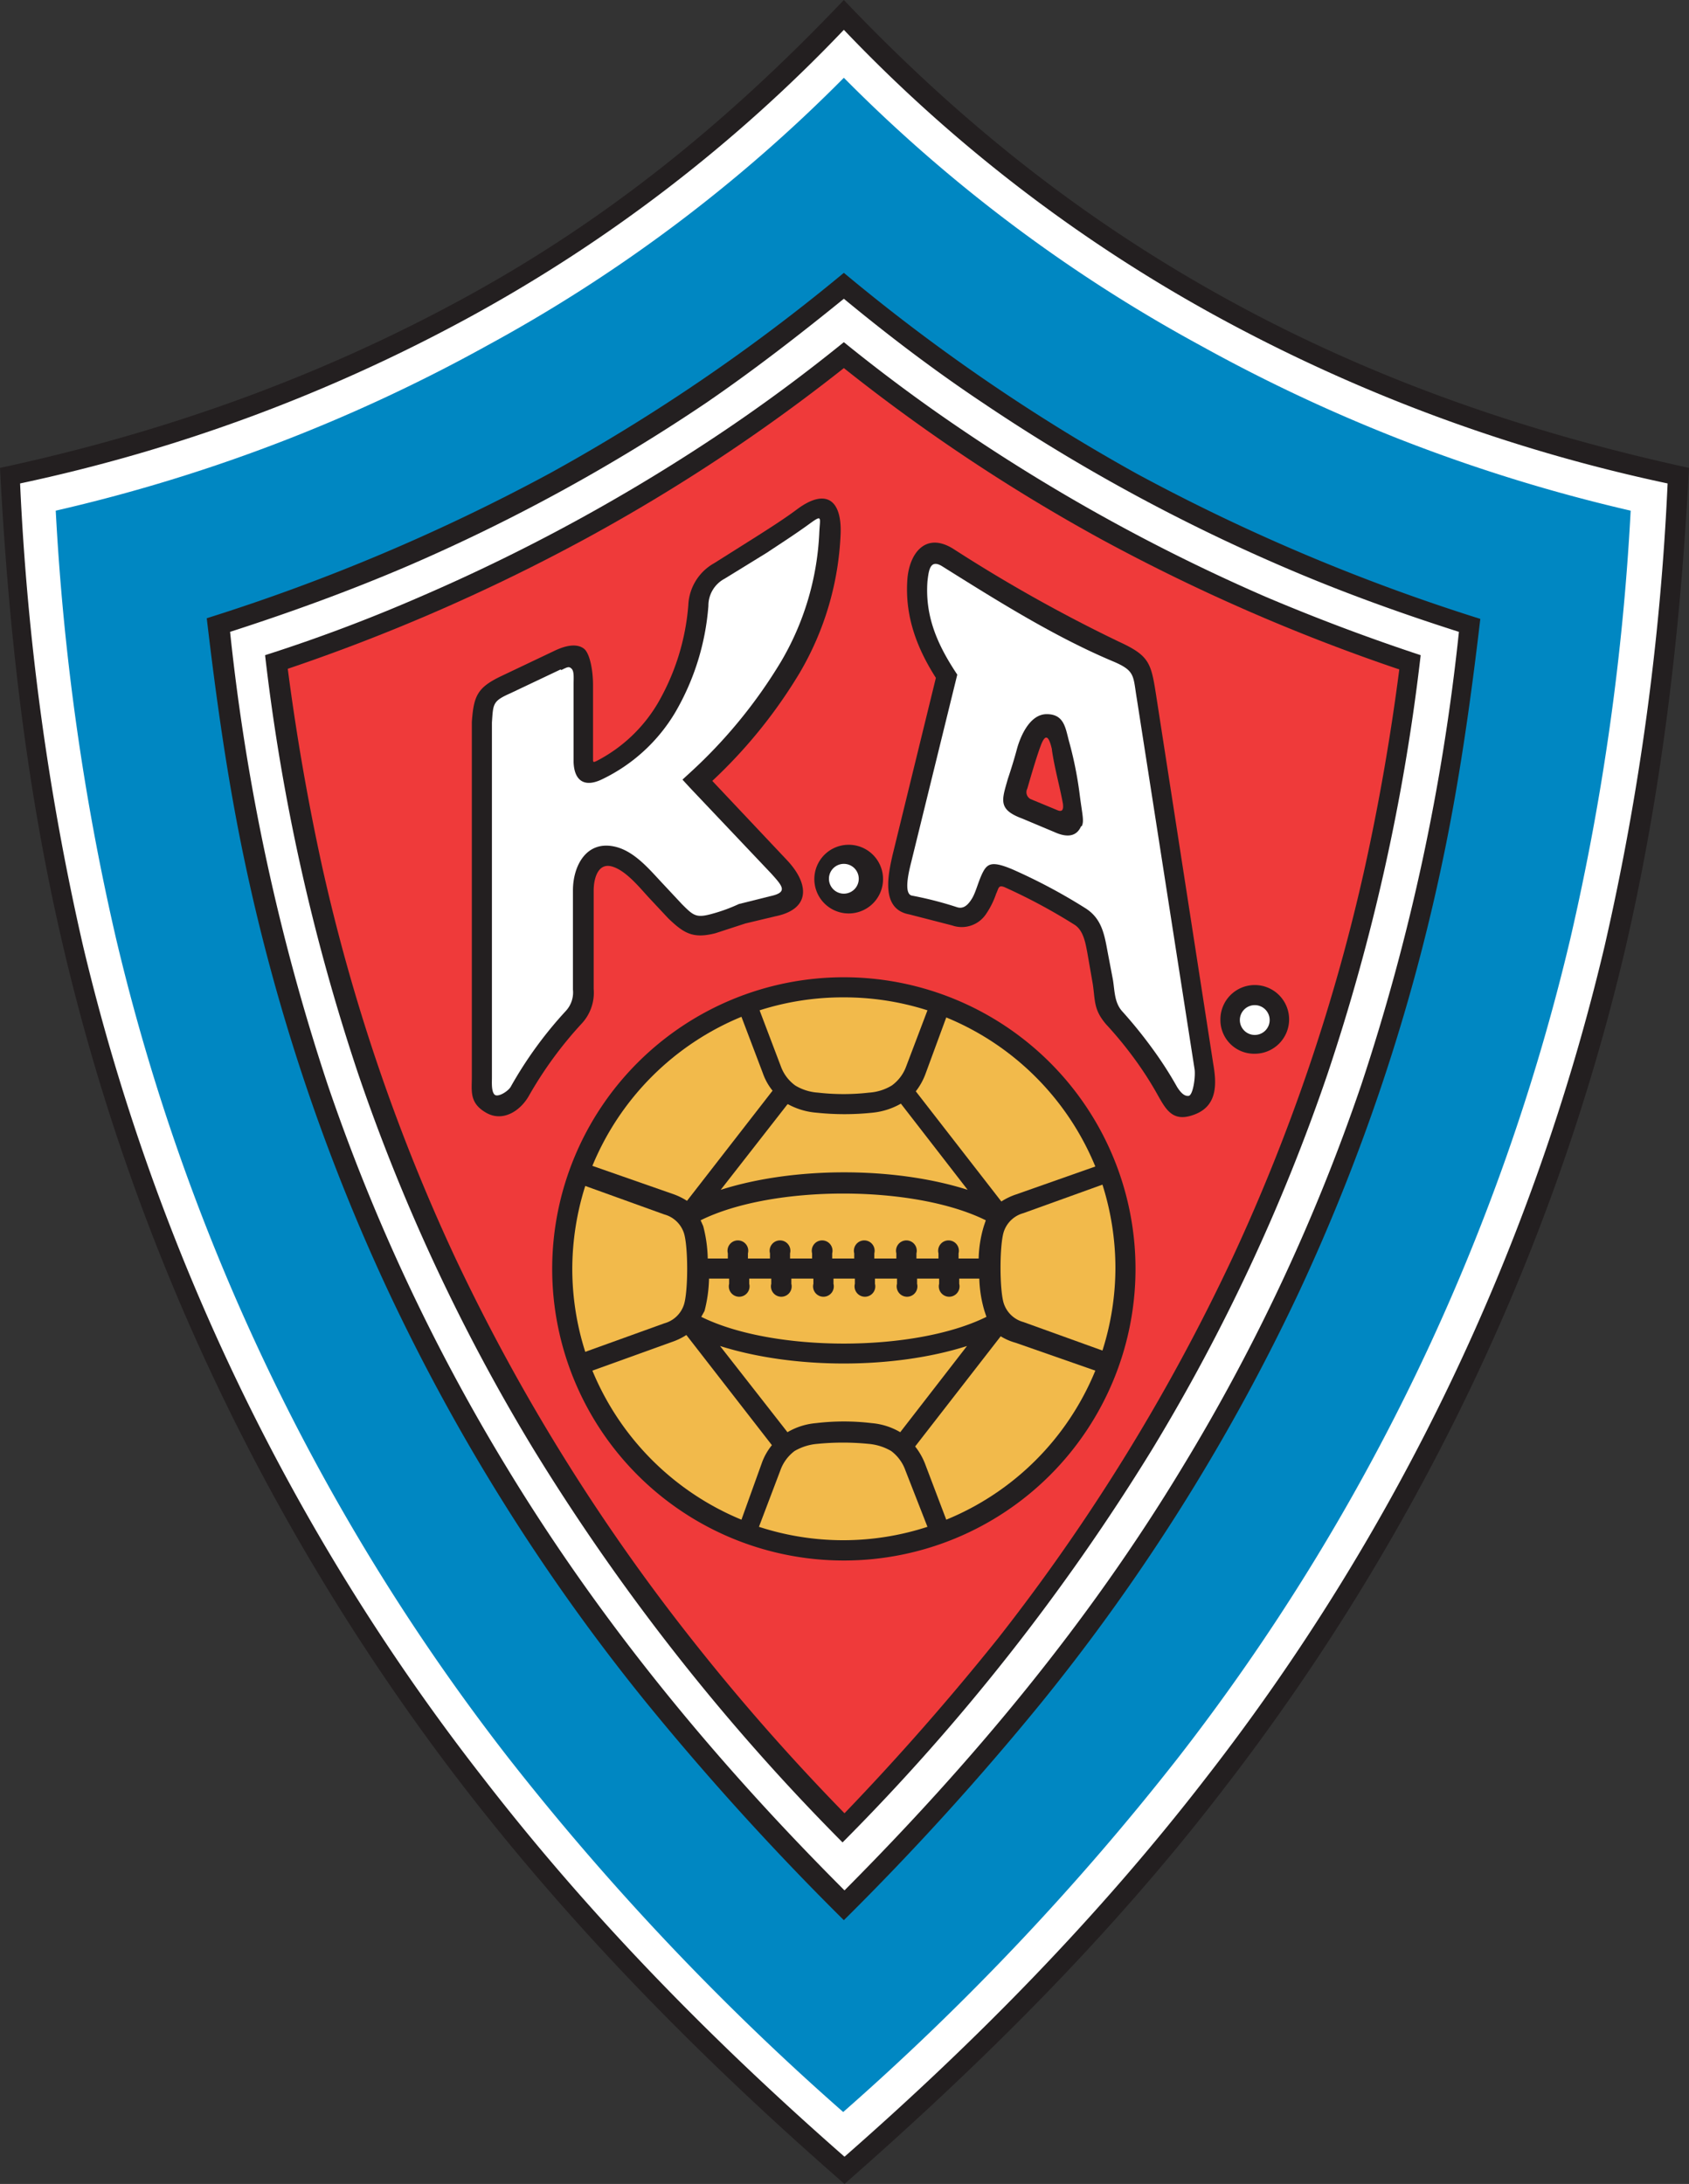
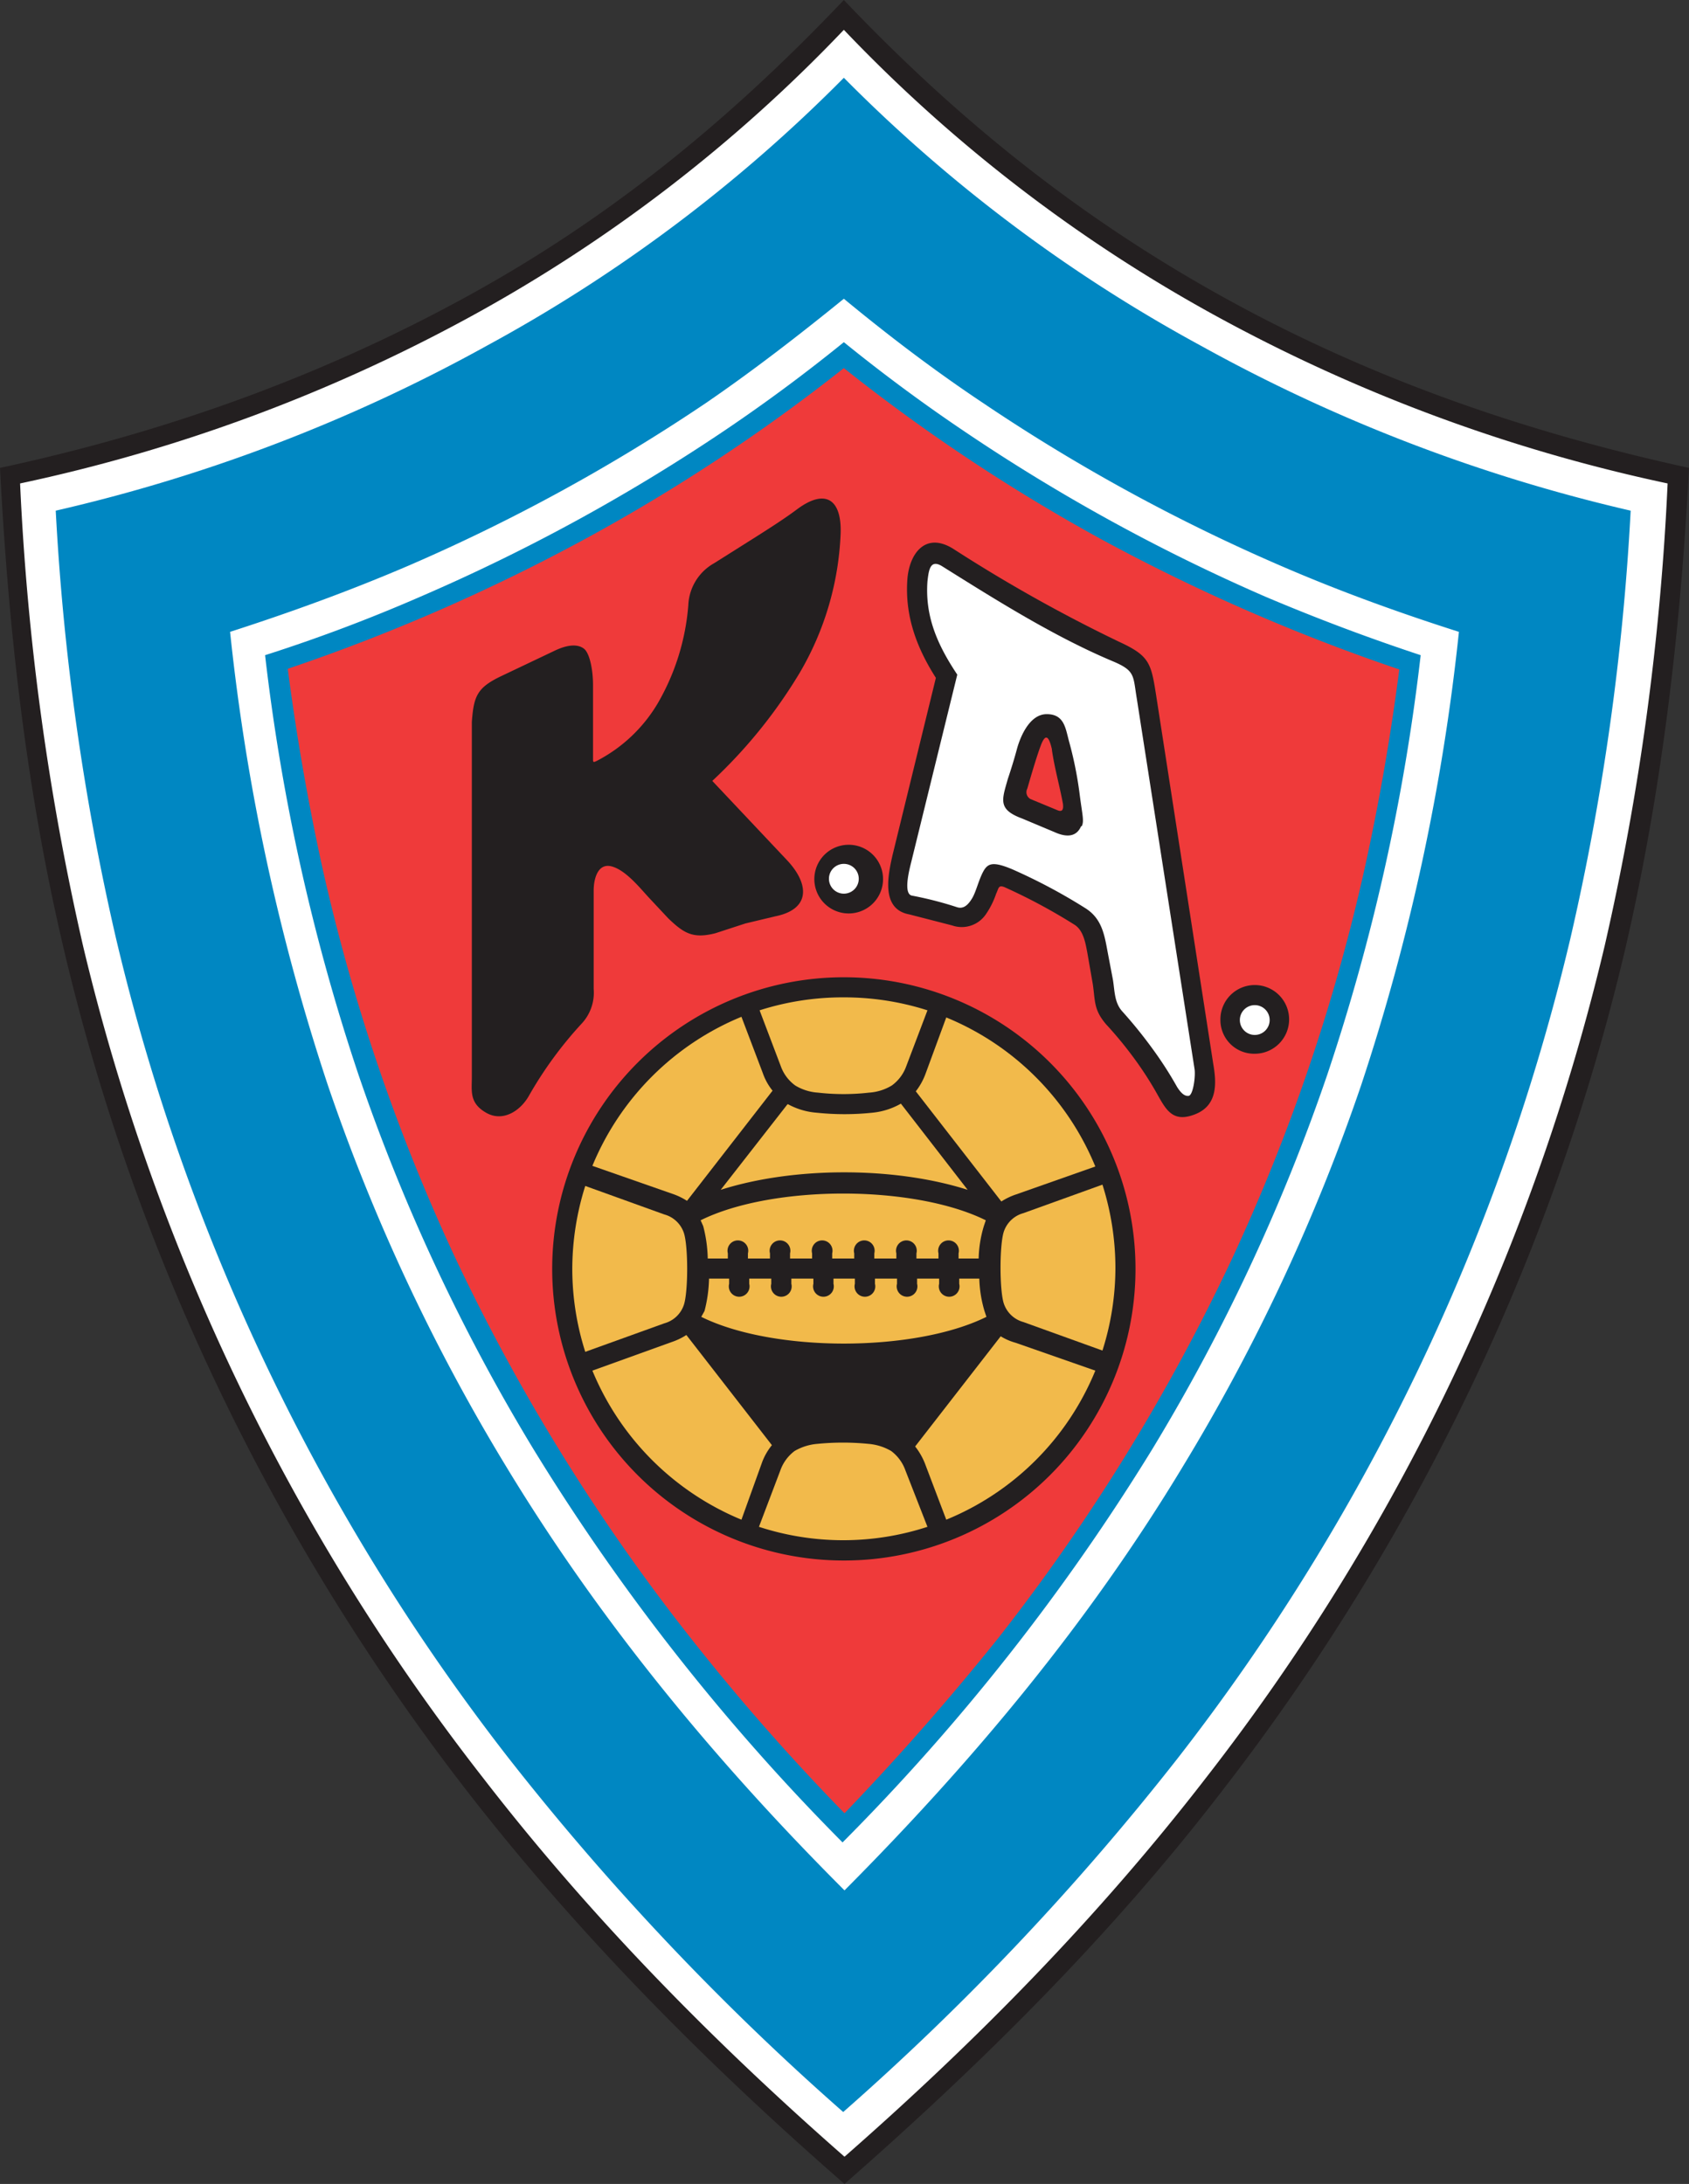
<svg xmlns="http://www.w3.org/2000/svg" id="Layer_1" data-name="Layer 1" viewBox="0 0 260.6 337">
  <rect x="0" y="0" width="260.6" height="337" fill="#333333" stroke="none" />
  <defs>
    <style>.cls-1{fill:#231f20;}.cls-2{fill:#fff;}.cls-3{fill:#0087c2;}.cls-4{fill:#ef3a3a;}.cls-5{fill:#f2ba4b;}</style>
  </defs>
  <title>ka</title>
  <path class="cls-1" d="M168.4,0c17.7,18.6,36.5,33.7,59,46.1s46.2,20.6,71.4,26.1c-1.3,25.2-4.2,50-9.9,74.5a334.9,334.9,0,0,1-24,67.9,343.7,343.7,0,0,1-38.1,61.7c-17.2,22.4-37.2,42.2-58.3,60.7-21.2-18.5-41-38.4-58.3-60.7a343.6,343.6,0,0,1-38.1-61.7,334.8,334.8,0,0,1-24-67.9c-5.8-24.5-8.6-49.3-9.9-74.5C63.3,66.8,87,58.4,109.6,46.1S150.7,18.6,168.4,0Z" transform="translate(-38.2)" />
  <path class="cls-2" d="M168.4,4.6a235.3,235.3,0,0,0,57.5,44.2,255.9,255.9,0,0,0,69.6,25.8,400,400,0,0,1-9.7,71.3,334.2,334.2,0,0,1-61.5,128.4c-16.6,21.5-35.5,40.7-55.8,58.5-20.3-17.8-39.2-37-55.8-58.5A334.2,334.2,0,0,1,51,145.9a400.4,400.4,0,0,1-9.7-71.3,255.9,255.9,0,0,0,69.6-25.8A235.3,235.3,0,0,0,168.4,4.6Z" transform="translate(-38.2)" />
  <path class="cls-3" d="M223.4,53.3a235.7,235.7,0,0,1-55-41.3h0a235.7,235.7,0,0,1-55,41.3A255.3,255.3,0,0,1,46.8,78.8a381.9,381.9,0,0,0,9.3,66,329.2,329.2,0,0,0,60.5,126.4,406,406,0,0,0,51.7,54.7,405.9,405.9,0,0,0,51.7-54.7,329.2,329.2,0,0,0,60.5-126.4,381.9,381.9,0,0,0,9.3-66A255.3,255.3,0,0,1,223.4,53.3Z" transform="translate(-38.2)" />
-   <path class="cls-1" d="M168.4,42.1a290.4,290.4,0,0,0,45.2,31,301.7,301.7,0,0,0,53,22.4c-1.5,12.8-3.3,25.6-6,38.2A305.4,305.4,0,0,1,238.8,199a310.2,310.2,0,0,1-39.9,63.7,428.3,428.3,0,0,1-30.5,33.6,428.1,428.1,0,0,1-30.5-33.6A310.2,310.2,0,0,1,98,199a305.4,305.4,0,0,1-21.9-65.4c-2.7-12.6-4.5-25.4-6-38.2a301.7,301.7,0,0,0,53-22.4A290.5,290.5,0,0,0,168.4,42.1Z" transform="translate(-38.2)" />
  <path class="cls-4" d="M168.4,56.8a279.1,279.1,0,0,1-39.8,26.3,293.4,293.4,0,0,1-46,20.1q2,15.4,5.3,30.5A294,294,0,0,0,108.4,194a304.4,304.4,0,0,0,36.4,58.8,337.1,337.1,0,0,0,23.7,27q12.4-12.9,23.7-27A304.4,304.4,0,0,0,228.4,194a294,294,0,0,0,20.4-60.2q3.3-15,5.3-30.5a293.5,293.5,0,0,1-46-20.1A279.2,279.2,0,0,1,168.4,56.8Z" transform="translate(-38.2)" />
  <path class="cls-2" d="M168.4,52.8q-9,7.3-18.5,13.7A288.3,288.3,0,0,1,103,92.1q-11.7,5.1-23.9,9a318.3,318.3,0,0,0,14.4,64.7,295.1,295.1,0,0,0,27,57.8,332.5,332.5,0,0,0,47.7,60.7A332.6,332.6,0,0,0,216,223.6a295.1,295.1,0,0,0,27-57.8,318.3,318.3,0,0,0,14.4-64.7q-12.1-4-23.9-9a288.2,288.2,0,0,1-46.6-25.6Q177.4,60.1,168.4,52.8Zm0-6.7c6.9,5.7,14,11.1,21.5,16.1a282.8,282.8,0,0,0,45.9,25.1c9,3.9,18.1,7.2,27.5,10.2a331.9,331.9,0,0,1-15.1,70,298.4,298.4,0,0,1-27.5,58.8c-14.6,24.2-32.4,45.5-52.2,65.4-19.8-19.8-37.6-41.3-52.2-65.4a298.3,298.3,0,0,1-27.5-58.8,331.9,331.9,0,0,1-15.1-70c9.3-3,18.4-6.3,27.5-10.2a282.8,282.8,0,0,0,45.9-25.1C154.4,57.2,161.5,51.7,168.4,46.1Z" transform="translate(-38.2)" />
  <path class="cls-1" d="M168.4,240.8a45,45,0,1,0-45-45.1A45,45,0,0,0,168.4,240.8Z" transform="translate(-38.2)" />
  <path class="cls-5" d="M168.4,153.9a42.2,42.2,0,0,1,12.9,2l-3.3,8.7a6.3,6.3,0,0,1-2.2,2.9,7.7,7.7,0,0,1-3.5,1.1,34.6,34.6,0,0,1-7.9,0,7.7,7.7,0,0,1-3.5-1.1,6.3,6.3,0,0,1-2.2-2.9l-3.3-8.7A42.2,42.2,0,0,1,168.4,153.9Z" transform="translate(-38.2)" />
  <path class="cls-5" d="M184.2,157a42.2,42.2,0,0,1,23,23L195,184.3a10.1,10.1,0,0,0-2.3,1.1l-13.2-17a10,10,0,0,0,1.5-2.7Z" transform="translate(-38.2)" />
  <path class="cls-5" d="M208.3,182.8a42.7,42.7,0,0,1,2,12.8,42.2,42.2,0,0,1-2,12.8l-12.2-4.4a4.4,4.4,0,0,1-3-2.8c-.7-2-.7-9.2,0-11.2a4.4,4.4,0,0,1,3-2.8Z" transform="translate(-38.2)" />
  <path class="cls-5" d="M207.2,211.5a42.1,42.1,0,0,1-23,23l-3.3-8.7a10.4,10.4,0,0,0-1.5-2.6l13.2-17a8.9,8.9,0,0,0,2.3,1Z" transform="translate(-38.2)" />
  <path class="cls-5" d="M181.3,235.6a41.9,41.9,0,0,1-26,0l3.3-8.7a6.4,6.4,0,0,1,2.2-3,8.3,8.3,0,0,1,3.5-1.1,40.2,40.2,0,0,1,7.9,0,8.3,8.3,0,0,1,3.5,1.1,6.4,6.4,0,0,1,2.2,3Z" transform="translate(-38.2)" />
  <path class="cls-5" d="M152.6,234.5a42.4,42.4,0,0,1-23-23l12.2-4.4a10,10,0,0,0,2.3-1.1l13.2,17a9.3,9.3,0,0,0-1.5,2.6Z" transform="translate(-38.2)" />
  <path class="cls-5" d="M128.5,208.6a42.2,42.2,0,0,1-2-12.8,42.7,42.7,0,0,1,2-12.8l12.2,4.4a4.4,4.4,0,0,1,3,2.8c.7,2,.7,9.2,0,11.2a4.4,4.4,0,0,1-3,2.8Z" transform="translate(-38.2)" />
  <path class="cls-5" d="M129.6,179.9a42.3,42.3,0,0,1,23-23l3.3,8.7a9,9,0,0,0,1.5,2.7l-13.2,17a10.2,10.2,0,0,0-2.3-1.1Z" transform="translate(-38.2)" />
-   <path class="cls-5" d="M177.1,221l10.3-13.3c-11.3,3.6-26.7,3.6-38.1,0L159.7,221a10.4,10.4,0,0,1,4.4-1.4,36.1,36.1,0,0,1,8.6,0,10.4,10.4,0,0,1,4.4,1.4" transform="translate(-38.2)" />
  <path class="cls-5" d="M159.7,170.4l-10.3,13.2c11.3-3.6,26.8-3.6,38.1,0l-10.3-13.3a11,11,0,0,1-4.4,1.4,41.3,41.3,0,0,1-8.6,0,11,11,0,0,1-4.4-1.3" transform="translate(-38.2)" />
  <path class="cls-5" d="M189.2,194.2a18.6,18.6,0,0,1,.8-5l.3-.9c-11.1-5.5-32.9-5.5-44,0l.4.9a21.3,21.3,0,0,1,.7,5h3.1v-.8a1.6,1.6,0,1,1,3.1,0v.8h3.4v-.8a1.6,1.6,0,1,1,3.1,0v.8h3.4v-.8a1.6,1.6,0,1,1,3.1,0v.8H170v-.8a1.6,1.6,0,1,1,3.1,0v.8h3.4v-.8a1.6,1.6,0,1,1,3.1,0v.8H183v-.8a1.6,1.6,0,1,1,3.1,0v.8" transform="translate(-38.2)" />
  <path class="cls-5" d="M146.4,203.2c11.1,5.5,32.9,5.5,44,0l-.3-.9a19.2,19.2,0,0,1-.8-5h-3.1v.8a1.6,1.6,0,1,1-3.1,0v-.8h-3.4v.8a1.6,1.6,0,1,1-3.1,0v-.8h-3.4v.8a1.6,1.6,0,1,1-3.1,0v-.8h-3.3v.8a1.6,1.6,0,1,1-3.1,0v-.8h-3.4v.8a1.6,1.6,0,1,1-3.1,0v-.8h-3.4v.8a1.6,1.6,0,1,1-3.1,0v-.8h-3.1a21.7,21.7,0,0,1-.7,5Z" transform="translate(-38.2)" />
  <path class="cls-1" d="M129.7,105.7v11.4c0,.5,0,.6.6.3a23.4,23.4,0,0,0,9.4-8.9,35.7,35.7,0,0,0,4.7-15.1,7.8,7.8,0,0,1,4-6.5l6.5-4.1c2.2-1.4,4.4-2.8,6.4-4.3,4.4-3.2,6.8-1.3,6.6,3.9a46,46,0,0,1-6.3,21.4,77,77,0,0,1-13.5,16.7l11.5,12.2c3.5,3.7,3.7,7.6-1.8,8.7l-4.6,1.1-4.6,1.5c-3.5.9-4.9,0-7.3-2.3l-2.9-3.1c-1.4-1.5-3.6-4.3-5.8-4.9s-2.8,2-2.8,3.7v15.2a7,7,0,0,1-1.9,5.4,60.5,60.5,0,0,0-8.1,11.1c-1.3,2.3-4,4.1-6.6,2.6s-2.2-3.3-2.2-5.5V111.4c.3-4,.8-5.3,4.6-7.1l8.2-3.9c2.1-1,3.6-1,4.5-.3s1.4,3.3,1.4,5.6" transform="translate(-38.2)" />
  <path class="cls-1" d="M204,142.7a88.4,88.4,0,0,0-10.8-5.8c-1-.4-.9.2-1.3,1a12.8,12.8,0,0,1-1.6,3.2,4.5,4.5,0,0,1-5.2,1.7l-6.6-1.7c-4.4-.8-3.3-6-2.6-9.1l6.7-27.4c-3-4.7-4.8-9.6-4.4-15.2.3-4,2.8-7.4,7.1-4.7A234.5,234.5,0,0,0,210.8,99c4.8,2.2,5,3.3,5.8,8.4l8.8,56.8c.5,2.9.7,6.3-2.7,7.7s-4.5-.5-5.8-2.8a53.4,53.4,0,0,0-3.5-5.5q-2.1-2.9-4.5-5.5c-2-2.3-1.7-3.7-2.1-6.3l-.8-4.6c-.3-1.6-.6-3.6-2-4.5Zm-3.5-27.1c-.4-1.7-.9-2.7-1.7-.6s-2,6.4-2.1,6.7a1.2,1.2,0,0,0,.5,1.6l4.1,1.7c.9.4,1-.2.9-1C201.7,121.3,200.9,118.5,200.5,115.7Z" transform="translate(-38.2)" />
  <path class="cls-2" d="M209.1,146.9l.8,4.2c.3,1.7.2,3.5,1.4,4.9a70.8,70.8,0,0,1,4.7,5.8,57.8,57.8,0,0,1,3.8,5.9c.5.8,1.1,1.5,1.8,1.4s1.1-3.1.9-4.2l-8.9-57.1c-.6-3.6-.2-4.3-3.8-5.8-9-3.8-17.9-9.4-26.2-14.6-1.9-1.2-2.1.6-2.3,2.3-.4,5.5,1.6,9.9,4.6,14.4l-7,28.5c-.2.9-1.5,5.3,0,5.6a55.7,55.7,0,0,1,7,1.8c1,.3,1.7-.4,2.3-1.4s1-2.8,1.7-4.1,1.5-1.6,4.4-.4a86.5,86.5,0,0,1,11.3,6c2.6,1.6,3,4.1,3.5,6.8M205,127.5c-.6,1.4-1.9,1.9-4.1.9l-5-2.1c-3.8-1.4-3.1-2.9-2.2-6.1.5-1.5,1-3.1,1.4-4.6s1.8-5.4,4.6-5.4,2.9,2.3,3.5,4.4a58.1,58.1,0,0,1,1.6,8.1c.4,3.1.7,4,.3,4.8" transform="translate(-38.2)" />
  <path class="cls-1" d="M168.4,140.9a5.3,5.3,0,1,0-4.5-4.5,5.3,5.3,0,0,0,4.5,4.5" transform="translate(-38.2)" />
  <path class="cls-2" d="M168.4,137.9a2.3,2.3,0,0,0,2.3-2.3h0a2.3,2.3,0,1,0-2.3,2.3Z" transform="translate(-38.2)" />
  <path class="cls-1" d="M231.8,162.6a5.3,5.3,0,1,0-5.3-5.3,5.2,5.2,0,0,0,5.1,5.3Z" transform="translate(-38.2)" />
  <path class="cls-2" d="M231.8,159.7a2.3,2.3,0,1,0-2.3-2.3,2.3,2.3,0,0,0,2.3,2.3" transform="translate(-38.2)" />
-   <path class="cls-2" d="M124.7,103.3l-7.8,3.7c-2.7,1.2-2.6,1.6-2.8,4.5v54.8c0,.7-.1,2.1.4,2.6s2.1-.5,2.5-1.2a62,62,0,0,1,8.5-11.7,4.2,4.2,0,0,0,1.1-3.3V137.4c0-3.8,2.1-7.9,6.7-6.7,3,.8,5.3,3.7,7.3,5.8l2.8,3c1.8,1.8,2.2,2.2,4.7,1.5a25.7,25.7,0,0,0,4.1-1.5l4.8-1.2c2.8-.6,2-1.5.2-3.5l-12.6-13.3-1.1-1.2,1.2-1.1a76.8,76.8,0,0,0,14-17.1,42.9,42.9,0,0,0,5.9-19.7c.1-2.6.6-3.1-1.6-1.5s-4.4,3-6.5,4.4L150,89.3a4.7,4.7,0,0,0-2.5,4.2,38.4,38.4,0,0,1-5.1,16.4,26.4,26.4,0,0,1-11.2,10.3c-2.8,1.4-4.4.3-4.5-2.6V105.6c0-1,.1-2-.3-2.4s-.6-.3-1.6.2" transform="translate(-38.2)" />
</svg>